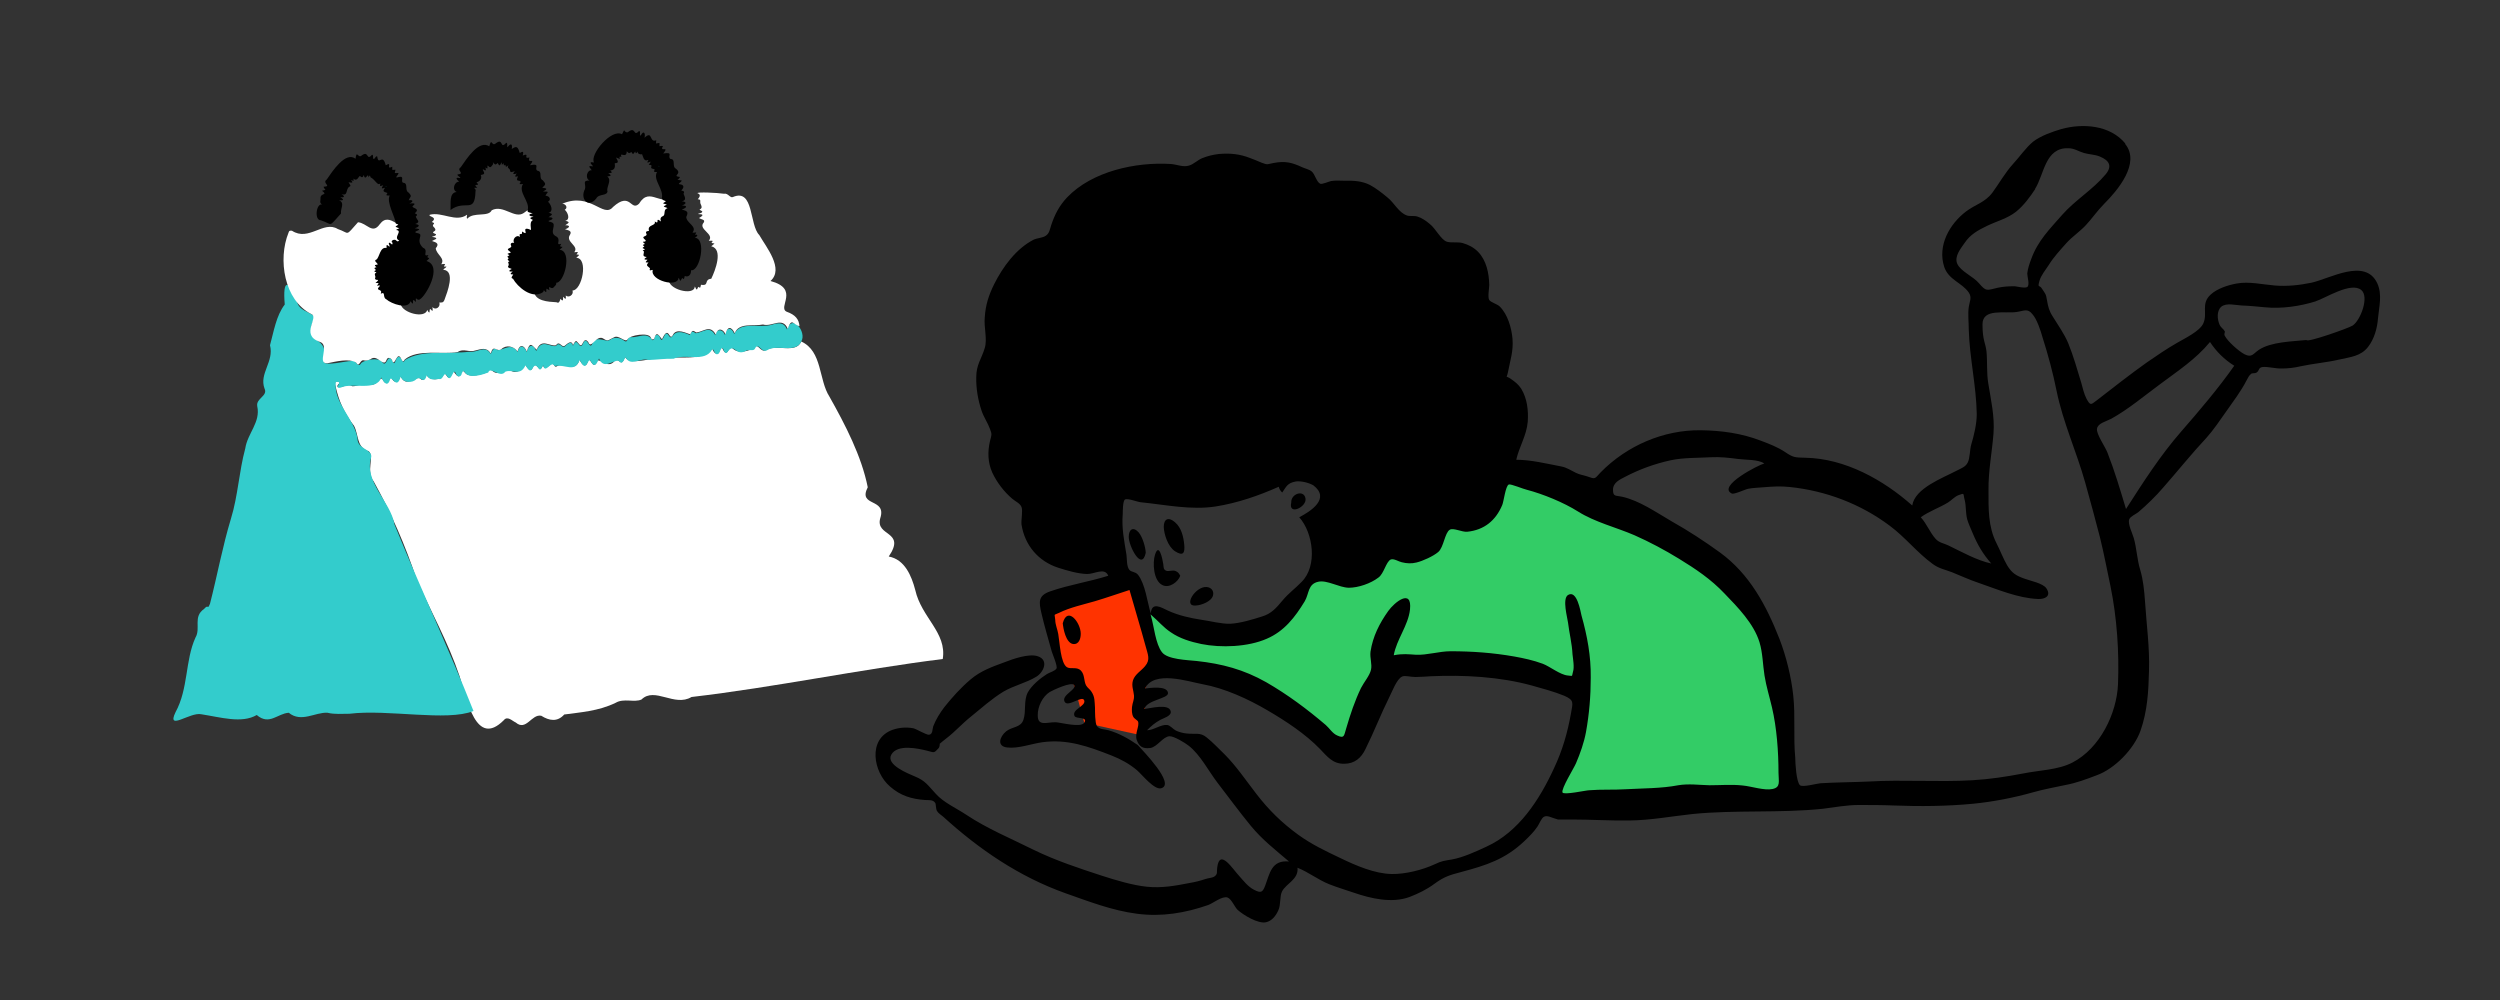
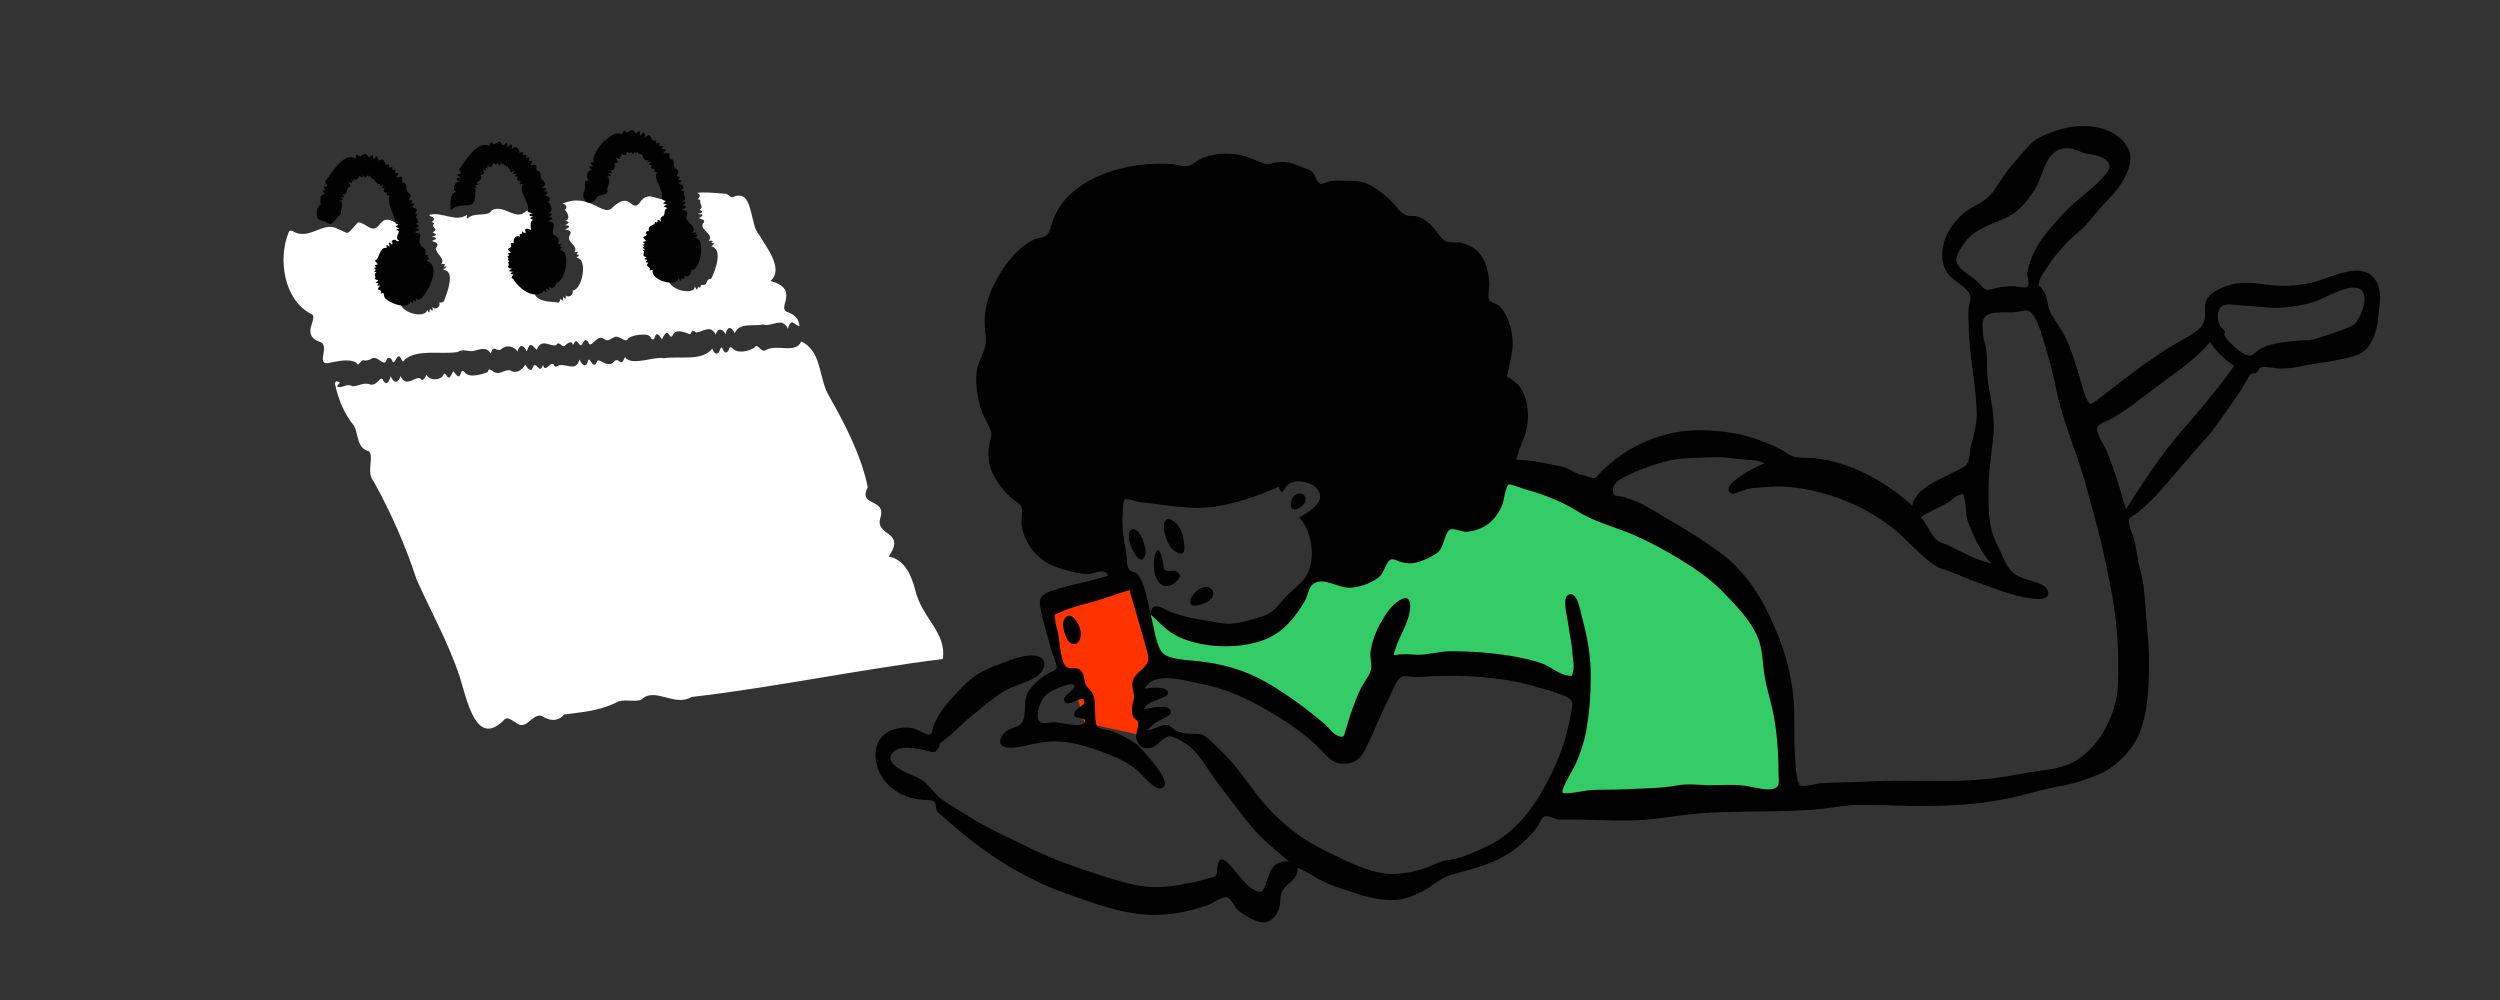
<svg xmlns="http://www.w3.org/2000/svg" id="Layer_1" version="1.1" viewBox="0 0 1000 400">
  <rect x="0" y="0" width="1000" height="400" fill="#333333" stroke="none" />
  <defs>
    <style> .st0 { fill: #3cc; } .st1, .st2, .st3 { fill-rule: evenodd; } .st4 { fill: #fff; } .st2 { fill: #f30; } .st3 { fill: #3c6; } </style>
  </defs>
  <g>
    <path class="st4" d="M320.5,136.6c8.5,3.9,6.9,15.3,11.3,22.1,6.3,11.2,12.8,23.7,15.3,36.2-4.1,8,7.7,4.1,5,12.4-2.1,7.4,10.5,4.9,3.4,15.3,6.4,1.2,9.1,7.7,10.6,13.4,2.5,11.1,12.7,17,11,27.6-33.5,4.2-67.2,11.3-100.5,15.2-6.8,4.1-14.7-4.2-20,1-2.8,1.3-7.1-.6-10.3,1.3-7,3.4-14.2,3.8-20.6,4.7-2.8,3.1-6,2.5-9.2.5-3.9-.8-6,6.3-10.2,2.7-1.4-.6-3.3-2.8-4.8-.9-11.1,11.1-14.7-8.1-17.7-17.7-4.5-13.4-11.5-25.9-17.2-38.7-4.4-13.5-10.2-26.6-17.1-39.1-3.3-3.7.4-10-2-12.1-4.9-1.3-4-6.7-5.9-10.2-3.8-4.7-6.1-10-7.4-15.9-.6-1.6.3-2.5,1.8-1.3-.4.4-1.3,1-1,1.6,1.7.8,3.9-1.6,5.9-.2,2.1.1,4.3-1.5,6.6-.9,3.6,1.6,4.6-4.4,5.9-1.2,1.5,2.2,2.4-.4,2.9-1.9,1.2,3.1,3.1,2.8,3.9-.1,2.2,4.9,5.6.2,7.8.9,1.2,1.6,2-.2,2.6-1.4,1.2,2.5,5.6,2.3,6.7.2.3-.8.6-.9,1.1-.2,1.5,2.8,2.1-.4,3-1.4,3.7,5.6,2.2-2.5,4.6.6,1.8,2.2,7,.6,9.1-.3.2-1.3.8-1.1,1.7-.6,2.7,2.6,5-.8,7.4,0,2.5,1.5,4.6-.3,5.9-2.3.9,1.2,2.3,3.5,3.1.8,1.5-2.6,2.6,3.6,4-.8.8,3.9,3.3-2.3,4.5.3.2.4.6.6.9.4,3.2-2.2,7.6,2.9,9.2-2.8.6,1.5,2.3,3.7,3.2,1.2.7-3.9,2,3.5,3.7-.1.6-2.7,4.3,3.3,7.2-.6,2-1.3,2.4,3,4.1-1.5,2.4,3.9,11.7-.4,15.6.5,6-1,15.4,1.4,19.3-3.9.6,2.1,2.3,3.1,3.1.5.9-2.6,1.1,1.3,2.4,1.1,1.5-.2.9-3.4,2.8-1.5,2.2,2.1,6.5.9,8.5-.4,1.4-2.4,2.6,2.5,4.9.8,4.3-2.3,11.7,1.7,13.9-3.3Z" />
-     <path class="st0" d="M320.5,136.6c-2.2,4.9-9.6,1-13.5,3.4-2.3,1.6-3.5-3.2-4.9-.8-.6,1.7-2.6.2-3.8,1.2-4.5,2.3-4.4-4-7.6.8-1.3.1-1-1.6-1.8-2-1,.3-.8,2.5-2.1,2.5-1.1.1-1.3-2.7-2-1.8-3,5.2-10.5,1.4-15.4,3.6-3.5-.1-6.7.4-10,.5-3.3-1.1-7.1,2.9-9.2-1.1-.8,1.2-1.2,3.3-2.8,1.4-2.2-.3-5.9,3.7-7.8-.9-.6,1.5-1.6,3.9-3,1.7-1.5-3.8-1.7,5.3-4.7-1.1-2.1,5.3-5.4,1.6-10.1,2.4-1.2-2.6-3.8,3.6-4.5-.3-.8,1.2-1.1,2.7-2.2.8-2.3-2.8-1.9,4.7-4.9-.8-2.1,4.6-5.2,1.4-8.1,2.6-2,2.8-6-2.4-6.8.3-2.1.8-7.2,2.5-9.1.3-.8-1.2-1-1.1-1.5.1-.2,1.5-1.9,1.6-2.3.1-1.3-3.2-1.7,4.6-3.8.6-1.2-1.6-1.2,2-3,1.5-1.8.1-3.7.8-4.9-1.5-1.3,4.2-2.4,0-4.1,1.5-1.6,1.8-5.5,1.6-6.3-1-1.8,6.2-3.8-1.8-4.5,1.8-1.1,2.5-2.5.1-3.3-1.4-1.9,5.7-11.7,1.9-16.1,4-3.5.8,1.4-2.8-2.1-2.2-.9,8.4,7.5,14.7,8.7,22.6-.1,4.3,5.9,4.2,5.5,7.4-3.1,10,7.7,17.6,9.3,27,10.2,25.1,21.6,49.4,31.6,74.6-10.7,4.3-34.2-.8-49.6,1.1-3,0-6,.3-8.8-.4-4.9-.3-10.5,4.1-15.5,0-4.5.3-7.8,5.2-12.8.9-6,3.5-14.4.9-22.2-.3-4.4-1-14,6.9-10.3-.8,5.2-9.5,3.8-20.7,8-29.9,2.2-3.7-1.1-8.3,3.4-11.4,2-2.3,1.2.7,2.4-2.1,2.9-11.3,5-22.9,8.4-34.1,2.8-9.1,3.2-18.8,5.7-28,.9-6.1,6.2-10.5,4.8-16.9-.6-3.2,4.4-4.1,2.9-7.1-2.2-6,3.9-10.8,2.2-17.3,1.5-5.5,2.5-11.9,5.9-16.3-.9-10.5,1.5-10.1,5-.8,1.1,4.3,8.8,4.1,6.4,7.3-4,10.2,6.7,5.1,4.3,16.5.6,1.7,8.7-.4,11-.4,1.9-.8,2.5,3.3,3.9.8,1.2-1.2,6.8-2.4,8.3-.5,1.9,2.9,2.1-3.8,4.1-.5,1.2,3,1.1-1.3,2.5-1.4,1.4-.3,1.5,3.4,2.6,1.2,6.7-4.3,17.9-2.3,25.7-3.3,3,.6,6.3-3,8.6.9.7-1.5,1.2-3,2.8-1.5,2.6-.3,5.8-3.1,7.9.7.8-3.1,2.6-2.7,3.7,0,.7-3.1,2.6-3.3,3.8-.4,2.3-5.1,5.2-1.5,7.9-2,1.4-2,2.2,1,3.5.2,1-.9,2.6-2.6,3.3-.3,1.9-4.4,2.5,2.8,4.1-1.1,1.5-3.2,2.5,3.1,3.6.3,1.8-4,5.6.2,7.6-1.9,1.7-.9,3.8-.4,5.2.7,1.6,1.2,1-1.9,2.7-1.4,3.3.1,6.3-2.3,8.6,1.2,1.2-.2.4-2.1,1.8-2.1,1.3-.1,1,1.7,1.9,2,1-.8,1.4-4.3,3-1.5,1.8,2.1.6-4.1,8.2-.5.8-1.6,1-1.7,2.4-.7,2.8-.3,5.6-3.3,7.8.8.5-2.7,2.9-2.6,3.9-.1.5-3.1,2.6-3.3,3.7-.4,2.4-5.3,10.3-2.2,15-3.7,2.4-.7,4.8-1.3,6.1,1.9,2.1-6.6,8,1.1,5.7,4.8Z" />
    <path class="st4" d="M319.8,130.5c-2.6-.7-3.1-3.6-4.7,1-2.1-5-6.3-.6-9.9-1.7-3.8.8-9.7-.9-11.3,3.5-1.4-2.9-3-2.8-3.7.4-1.1-2.4-3.2-2.6-3.9.1-2.3-4.1-4.9-1.1-7.8-.8-1.4-1-1.6-.9-2.4.7-1.2-.2-5.6-2.8-7,.4-1.5,2.6-1.5-4.5-4.3,1.6-.8-.8-2-3.5-2.9-.9-.1,1.1-1.2,1.4-1.6.2-.9-2.2-8.3-.9-9.2.6-.9,1.9-3.6-2-5.6-.6-1.6.6-2.2,1.8-3.9.6-3-2.3-5.2,4.6-6.3,1.2-.8-1-1.4-1-2,.1-.8,1.6-1,1.6-2.1.2-.8-1-.9-1-2,.9-.6-2.2-2.3-.5-3.3.3-1.3.9-2.1-2.3-3.5-.2-2.4.6-5.9-3-7.7,1.8-1.8-1.5-2.6-3.8-4,.7-1.1-2.7-2.9-3.1-3.7,0-1.4-2.2-4.6-2.8-6.5-.9-1.9,1.3-3.1-2.3-4.2,1.7-1.7-2.8-4-1.7-6.2-1.2-2.4.9-4.7-1-7,.6-6.4,1.1-16.1-1.3-21.2,3-.4.8-.8,1.1-1.3,0-1.7-4-2.6,2.7-3.6.8-.2-1.3-1.9-2.2-2.4-.6-1.1,3.3-3.7-2.6-6.4-.3-.9.4-1.9.7-2.9.4-1.5,0-1.5,3.1-2.9.9-2.9-1.7-8-.4-11.4.3-4.6.3,1.3-7.3-3.2-8.6-7.9-2.8,0-9.8-3.3-11.1-10.9-5.5-13.4-21.9-9.1-32.5.2-.9.7-.9,1.4-.8,6.7,4.4,12.6-4.2,18.3-.7,5,1.7,2.8,3.2,8.1-2.7,3.6.3,5.7,5,8.7.8,4.2-5.7,8.4,4.2,11.9-.9,1.2,1.8.3,3.8,1.2,4.3,1.9.8.7.3-.1,1.3,2.1,1,1.9,0,.2,1.3,3,.3-1.4,3.1,1.3,4.2-.4.4-.7.6-1.2,0s-1.1,0-1.6,0c-.9,0,1.1,2.1-.4,1.3-1.1-1.3-.9.3-.7,1.1-1-.8-1.3-1.3-1.2.5-2.6-.6-2.8,3.6-4,4.6-1.4.6.3,1.3.5,2-3.1.6.9.7-1.4,1.5.7.6.8.7.6.7-1.5.7.5.6.2,1-1.4.4,0,1.5-.5,2.2-.3.5.9.6,1.4.9-2.9,2,1.5,0-.5,2.1,3.2-.6-1.1,1.1,1,1.7.9.3.7.7.5,1.5.8-.3,1.5-.6,1.2.7.6,3.4,9.6,5.9,10.6,2.3.3.3.3.9.9,1,0-3.7,1.6,1.8,1.2-2.2,1.1,1.5,3.4,0,2.7-1.8,1,0,1.6.2,2.1-1.1,1.1-3,4.5-11.6-.5-12,.3-.6,1-.6,1.3-1.3-2.8.4,1.5-1.5-2.1-.9,1.7-2.4-2-3.9-2.2-6.4,1.5-1.8.4-2.3-1.5-2.9.7-.5,2.9-1,.9-1.5-2.4-.3.9-.2.7-1.2-3.3-1.4,1.6-.6-1.1-3.1-.7-1,1.5-1.1-.6-1.8,2.7-2.1-1.7-2.1-.8-2.9,4.9-1.3,10.5,3.2,14.9,0,.2.5-.4.9.1,1.6,2.5-2.9,8.4-.5,9.8-3.4,4.6-2.4,9.1,3.6,12.8,1.1,10.8-8.5,6.1,3.4,10.5,3.6-2.2.5-1.4,1.1.3,1.4-1.6.3-1.9.6-.2,1.3-2.1,1.1.2,5-1.5,3.7-.5-.5-1-.2-1.5,0-.9.5.5.9,0,1.4-.2.3-.4,0-.6,0-1.6-1.7-.1,1.5-1.8.3.4,3.1-.4.2-1.4,1.2-.4.8-1.6,1.4-.9,2.5-.8,0-1.7,0-1.1,1.3.2.5,0,.6-.5.7-2.8,1,2.5,1.6-1,2.5,2.2,1.1-1.5.4.6,1.7-1.5.8.2.7.2,1.3-1.4.2.2.8-.6,2,.9,1.6,2.1.2.3,2,3.1-.5-.9,1.2,1.7,1.1-.4.7-1.2,1.4-.1,1.7,1.5.6-.2,1.7,1.7,1.2,0,4.4,5.7,4.6,9,4.8,1.1.6,1.3-.5,1.6-1.4,1,1.3,1.1.5,1-.8,1,1,1.3,1.3,1.1-.5,1.2,1.1,3.3-.3,2.7-2,3.8,0,6.5-12.9,1.5-13.1,1-.9,1.8-1.3.1-1.3,1.1-1.5.3-.9-.9-.9,2.1-2.6-3.7-4.1-1.7-7,1-1.7-1-1.8-2-2.2,1.7-.5,2.5-1.6.1-1.6.6-.6,2.7-1.2,0-1.8,2.1-.4,1.1-3.3-.2-4.4,1.4-.8.4-2.4-1-2.4,11.3-4.9,16.4,6,20.3,1.3,7.1-6.4,7,1.9,10.4-1.3,4.5-7.4,8.8,2.2,14.5-3.7,1.3,2.2.2,5.6,3,6.2-2.4.5-1,.9.4,1.3-2,.3-1.5.6,0,1.4-1.7.4-.6,2.3-1.7,3.1-1.1.4-1.3,1.1-.9,2.2-1.8-1.2-1.5-1-1.4.8-.4,0-.5-.8-1.1-.7.7,1.8-3.2,1.1-2.3,3.7-.8.2-1.6,0-1,1.3.5,1.1-2.2.7-.9,2,1,.7.6,1-.5,1.1-.2.5,1.6.8,0,1.2-.4.3,1,.5.4.8-1.4.8.5.6.2,1.1.4.4-1.6,0-.2.8-.1,1.3-.7,2.1,1.1,2.2-1.2.8-1.2,1.2.3,1.1-1,.9-1.1,1.2.4,1.1-1.2,1.2-.3,1.3.6,2.3-.5,1.4.6.5,1.1.7-1,4.2,10.2,7.1,10.3,3.1.4.3.3,1.1.9,1.2,1-2.7,1,1.1,1.6-1.9,3.5.6,1-2.1,4.1-2.4,1.6-3.3,4.9-11.8,0-13,.5-.4.9-.7,1.3-1.1-3.1-.3,1.5-1.3-2.3-1.1,2.5-2.7-4.5-4.6-2-7.3.3-.5.2-.9-.3-1.1-2.8-1-1-.5-.2-1.8-.1-.6-1.2-.3-1.8-.5.5-.4,1.7-.2,1.7-1.1-2.7-1.4.8,0-.6-2.8-.6-1.1.5-1.9-1.2-2,1.1-1.2,1.1-2-.1-2.4-.4-.6,8.1-.2,10.6.2,1.6-.4,2.5,1.9,3.6,1.3,8.4-3.6,6.5,11.2,10.5,15.2,2.8,4.9,10,13.5,4.5,18.4,11.9,3.2,2.6,10.6,6.5,12.3,3.4,1.2,4.9,3,5.1,5.8Z" />
    <path d="M243,76.2c.2,2.4-3.5,1.1-4.5,3.2-3.3,4.1-6.6,0-4.5-3.8.5-2-1.3-3.4,1.8-3.4-1.9-.9-1-4.3.9-4.1-.5-.9-2-1.9.1-1.6,1.6.5-2.6-2.2.8-1.5-1.8-3.2,7-13.7,11.2-11.3,1.4-3.1.5-.5,2.3-.8,3.4-2.7,2.1,2.1,4.5-.5.9,0-.1,2,.7,1.8,1.1-2.2,2-1,1.5.9,3.4-3.2,1.8,2.2,4.7,1-.2,2-.2,1.1,1.3,1.1.1,2-.5,1,1.4,1.2-1.6,2.8,2.8-.4.1,3,4.4-.7,1.4,1.1,2.9,2.2,2.3,0,.4,3,2.2,3.9,2.8,2.2-2,2.8,1.6,3.3-.8,1.6-2.1.8.7,1.4-.2.9-2.3,1.4-.3,1.6,1.2.3,1.3,1.2.1,2.4.6.2,1.6.2.9,1.3.5,1.2,1.4,2.7-.7,3,2.3.2,1.7,1.2,0,1.7,2.6,0,2,.9.1,1.6,2.3.7,2.6,1,1.7,3,.1,2.5,4.5,3.7,2.5,6.2,1.1.3,2.1-.7,1,.9.7-.2,1.7.2-.1,1.2,4.8.2,2.1,13.6-1.5,13,.1,1.8-1,2.9-2.5,2.3-.6,3-.6-.8-1.6,1.9-.6-.2-.5-.9-.9-1.2-.1,4.1-11.5,1.1-10.3-3.1-.5-.2-1.6.8-1.1-.7-1-1-1.8-1-.6-2.3-1.5,0-1.3,0-.4-1.1-1.6,0-1.5-.3-.3-1.1-1.9-.2-1.2-.9-1.1-2.2-1.4-.8.7-.4.2-.8.2-.5-1.6-.3-.2-1.1.5-.2-.7-.5-.4-.8,1.6-.4-.2-.8,0-1.2,1,0,1.6-.3.5-1.1-1.3-1.3,1.3-.9.9-2-.8-1.4,1-1.1,1-1.3-.8-2.6,2.9-1.8,2.3-3.7,2.3,1.5-.2-2.1,2.5,0-.4-1.1-.2-1.8.9-2.2,1-.7-.1-2.7,1.7-3.1-.5-.5-1.2-.3-1.5-.8,1.9-1.1,1.3-.4-.3-1.2,2.3-1.4.4-.4-.5-1.9,1-3.7-3.7-7.4-1.9-10.6-1.3,0-1.4,0-.9-1-.5-.4-1.7-.2-1.4-1,.4-1.1-.5-.7-1-.9.5-.7,1.3-1.7.1-1-1.7.6.5-1.3-.5-.9-1.6.8-1.9-1.5-2.3-2.4.1.3-2,.2-1.7-1-.5.6-.8,1.2-1,0-.5.4-.8,1.8-1.5.2-1.2.6-.8.7-1.9-.3,0,3.2-3.1,0-2.1,2.2-2.2-.3,1.1,1.7-2.2.3,1.2,2,.8,2.2-.5,2.3.2,1.5.1,2.7-1.8,2.9,1.2,1,.4,1-.8,1.1,1.5.9,1.1,1.1-.4,1.3,1.9,1.4-.2,3.8,0,5.8ZM260.4,64.5h0c0,0-.1,0,0,0Z" />
    <path d="M165.1,82.4c-.8.9,3.4.8.8,2.9.4.3,1.6.4.4,1.3.4,1.5,2.2,2.1-.2,3,2.1.3,1.7,1.1-.2,1.7,4.9.6-2.4,1.3,1.3,2,2.6.6-1.3,2.6,2,5.8,2.5.9-.6,3.8,2.2,2.9-1.5,2,1.8.2-.8,2.4,6.7,2-.3,14-2.6,15.3-1.3,1-1.9-2-1.6,1.1-2.5-2.6,0,2.6-2.2-.3-.9,3.4-7.6,1.1-9.7-.8-1.6-.7-.1-3.3-2.2-2.2.2-.7.4-1.1-.5-1.5-2.1-.6,2.1-2.3-1-1.7.7-1.3,1.2-1.1-.6-1.1,2.4-2.2-.1-.5-.2-1.9.6-.8-.8-1.8.5-2.2.3-.4-1.7-.3-.2-1,.3-.3-1.5-.9.3-1.2-1.1-.9-.7-.9.5-1.1-.1-.7-1.9-1.5-.5-2,1.2-.9,1.4-5.2,4-4.6,0-1.6,0-1.4,1.2-.5.2-.6-.5-1-.2-1.6.6-.2,1.5,1.6,1.4,0-1.1-.7.8-1.7,1.5-.9.5.6.8.3,1.2,0-2.7-1.1,1.7-4-1.3-4.2,1.8-1.2,1.8-.3-.2-1.3.9-1,1.9-.6.1-1.3-.1-2.4-3.9-8.6-2.4-11.2-1.1,0-1.8.2-.9-1-1.9-.6-1.9-.7-1-2.1-1.6.5-1.5.3-.7-1-1.3.3-1.4.8-1.2-.7-1.2,1-1.8-1.4-3.9-2.5-.3-1.5-.6,0-.8,0-.2-2.4-1.2,2-1.9-.9-.3.9-.7,1.2-1.4.5-.6-.6-1,2.5-2.8.9.6,1.5-.4.7-.9.6,1.1,1.3.4,1.1-1,.9.3.6,1.2,1.5.5,1.7-1.8.8-.5,4.1-3.3,3,1.7,1.1.9,1.6-.5,1.2,1,.8,2.1,1.5-.5,1.3,2.5,1.1.5,3.3.8,5.3-5.3,5.8-3,4.4-8.1,2.7-2.7,0-1.8-7,.6-6.3-1.3-.6-.6-1.6-.7-2.4-.2-2.4,3.2-1.1.6-3.1,2.2-.6,1.2,0,.6-1.6,3.6-.2-.8-1.4,1.3-2.9,2.2-3.2,7.5-11.4,11.5-8.3.5-3.6.9-.4,2.2-1.1,3.3-2.7,2,2.3,4.4-.5.7,0,.2,1.1.6,1.7.7,0,.8-1.4,1.5-1,.5,4,2.1-1.6,3.4,3.5,3-1.7-.3,2,2.6.6.1,1.7-.4,1.2,1.3,1.2-.4,1.9-.6,1.2,1.2,1.3,0,.9-2.1,2.3.1,1.6,2.6-.6.5,1.9,1.8,2.3,2.2.2.4,3,2.1,3.9,1.7,1.7.6,1.6.1,3.1,1.9-.3,1.9.7.2,1.3,1.4-.1,3.1-.3,1.4,1ZM138.7,74.6q0,0,0,0c0,0,0,0,0,0ZM149.6,63.7c0,0-.1,0-.1,0s0,0,.1,0Z" />
    <path d="M222.3,112.8c.7,1.1-.5,1.6-.9,2.2-.9,1-2.3-1.5-1.6,1.1-1.4-.6-1.2-1.3-1.3.7-.8,0-.9-1.5-1.2,0-4.5,3.2-10.4-2.2-12.1-5.3-1.1-.3-.3-1,.1-1.7-1.5,0-1.2-.4-.2-1.2-1.6.2-1.9-.3-.4-1-.5-.4-1.4-.2-1.5-1,.9-1.2-.7-1.8.6-2-1.9-1.6.7-.6-.9-1.9.7-.7,1.4-.4.1-1.1.4-.6,2.1-.2.8-1.1-1.9-1.3.9-1,.7-2.1-.7-1.2.5-1.5,1.2-1.2-1-1.4.9-3.6,2.3-2.4-.7-2.4,1.1,0,.8-2.2,3.4,2.2-.7-2.1,2.9-.9,1.7,1.4-.6-2.7,1.5-3.7-1.6-.7-1.3-1,.2-1.3-1.8-.3-2.5-.9-.3-1.4-.8-.2-2.6-.3-2-1.4.9-3.3-4-7.1-1.9-10.3-3,.4.2-.8-1.5-1.3-1.9,0-.1-1.8-.7-1.8-1.4.6-.9-.4-.3-1.1-2.7.8-.6-.9-.8-.9-.7,0-1.8,1-1.9-.4-.1-.8-1.4-.8-.6-2-1.1,1-1.2.5-1.2-.2-.8.6-.7,0-.7-.4s-.1-.2-.2,0c-1.1,1-.3-.6-.7-.5-.4.4-.6,2.2-1.5.2-1,.8-.9.9-2-.4.5.9-.2,1.2-.5,1.7-1,1.4-1.8-1.9-1.6.9-.3,0-1.6-.8-.7,0,.3,1.8-1.1-.2-1.2.5.9,1.6.8,1.8-.8,2.1.6,1.2-.2,2.6-1.7,2.9,2,2.1-2,0,.3,2.2-2.6,0-.2,0-.7,1.5-.3,9.2-4.1,3-10,7.4.2-2.4-.7-7,2.5-7.2-2.1-.8-.9-4.3,1-4.1-.9-.8-1.9-1.9,0-1.5,1.4,0-1-.8-.7-1.4,3.3-.4-.7-1.6,1.3-2.9,2.3-3.3,7.2-11.1,11.4-8.4,1-3.6.9,0,2.4-1,3.5-2.8,1.7,2.6,4.4-.4.7.2.2,1.2.5,1.8,1.2-1.7,2.1-1.5,1.7.7,1.9-1.3,2.4-1.1,3.2,1.6,1.4-.9,1.6-.5,1.2,1,3.2-1.2-.2,1.5,2.7.8-1.1,3,2.8-.4.2,3.1,4.5-.9,1.4,1.3,3,2.2,2.2.3.3,3,2.1,3.8,1.3,1.5,1.3,1.6-.2,3,1.9.2,2.3.5.3,1.5,3.1,0,1.6.2,1,1.7,1.5,0,2.5,1.5,1,2.4,1.3,1.1,2.3,4,.2,4.4,2.7.6.7,1.1,0,1.8.6,0,1.6,0,1.6.5-.2,1-3.1.7-.4,1.5,2.4.8-1.1,4,1.6,5.5,2.8,1.3-.5,4,2.3,3.1-1.6,2.4,2.3,0-.7,2.4,5.3.4,1.9,13.7-1.5,13.2ZM209.1,94q0,0,0,0h0ZM194.6,66.1h0c0,0,0,0,0,0Z" />
-     <path class="st4" d="M176.1,121.4c-.1,0-.1-.2,0,0,.1,0,0,0,0,0Z" />
    <path class="st4" d="M216.1,98h0c0,0,0,0,0,0Z" />
    <path class="st4" d="M212.7,101h.1-.1Z" />
    <path class="st4" d="M229.3,116.8q-.1-.2.1,0s0,0-.1,0Z" />
-     <path class="st0" d="M154.5,74.6l-.2.2c.1-.2.1-.4.2-.2Z" />
    <path class="st0" d="M263.7,66.5c-.1,0-.2,0-.2,0,0,0,0-.3.2,0Z" />
  </g>
  <polyline class="st3" points="460.2 245.5 461.8 265.9 492.8 273.2 516.4 283.9 535.2 300.2 544.1 292.9 555.5 267.5 568.6 265.1 615.9 270 632.1 274.9 626.5 302.7 620.7 323.1 715.3 317.4 712 270 692.4 226.6 615 189 557.2 196.4 516.4 241.4 498.5 251.1 466.7 249.5" />
  <polygon class="st2" points="420.6 242.2 451.5 231.4 461.8 265.9 458.1 275.4 457.8 286.2 458.3 294.5 433.7 289.1 429.6 273.9 425.1 270.3 420.6 242.2" />
  <path class="st1" d="M850,57.5c6.4,7.7-3,18.7-8.4,24.1-2.6,2.6-4.7,5.7-7.2,8.4s-5.6,4.7-7.9,7.3c-2.4,2.7-5.1,5.6-7,8.7-1.2,1.9-3.1,4.1-3.7,6.3-.9,3.2,0,1.4,1,3.2,1.2,1.9,1.6,1.9,2,4.6.4,2.5.9,4.4,2.3,6.5,2.2,3.6,4.6,6.9,6.2,10.7,2.1,5.2,3.6,10.5,5.2,15.8.6,2.1,1.1,4.5,2.1,6.4,1.5,2.7,1.7,2.5,3.9.8,6.6-5.1,13.3-10.4,20.2-15.3,3.9-2.7,8-5.5,12.2-7.9,2.9-1.7,9-4.6,10.4-7.7,1.9-4.1-1.1-7.9,3-11.6,2.6-2.4,7-3.8,10.4-4.4,4.9-.9,10.3.4,15.2.8,4.9.4,9.7-.1,14.6-1.1,7.4-1.6,21.6-10.1,26.4.2,2.1,4.5.7,9.5.3,14-.3,4-1.5,8.3-4,11.5-2.9,3.7-7,4-11.4,5-5.1,1.2-10.4,1.6-15.5,2.7-2.5.6-5,.9-7.6.9-2.3.1-5.6-.8-7.6-.6-1.9.2-1.2,1.5-2.6,2.3-.6.3-1.7.1-2,.4-.9.7-1.2,1.4-1.9,2.7-2.2,4.3-5.4,8.5-8.2,12.5-2.4,3.4-5.1,7.4-7.8,10.4-5.9,6.3-11.5,13.3-17.3,19.9-2.9,3.4-6.5,6.9-9.9,9.8-1.1.9-3.2,1.7-3.7,2.9-.7,1.8,1.3,5.7,1.8,7.5,1.2,4.2,1.3,8.6,2.6,12.8,1.2,4,1.6,8.4,1.9,12.5.6,9.4,1.9,18.4,1.6,27.8-.2,8.1-.6,16-3.4,24-2.6,7.3-10.3,15.2-17.5,17.8-4.2,1.6-8.2,3.1-12.5,3.9-4.2.9-8.7,1.7-12.9,2.9-7.8,2.2-16,3.8-24.1,4.6-10.4,1-21.2,1.1-31.6.7-4.7-.2-9.5-.2-14.2-.2s-9.4.9-14.2,1.5c-17,1.8-35.1.4-52.1,2.1-8.4.9-16.8,2.5-25.4,2.6-7.7.1-15.4-.4-23-.4s-4.4.2-6.8-.4c-1.2-.3-3-1.4-4.3-.7-1.1.6-1.9,2.9-2.6,3.9-1.5,2.2-3.3,4-5.2,5.8-7.7,7.3-15.2,9.7-25.3,12.4-4.6,1.2-6.9,1.9-10.7,4.7-3.1,2.3-6.4,3.9-10,5.3-7.1,2.6-15.5.6-22.2-1.7-3.2-1.1-6.6-2.1-9.9-3.4-4.5-1.8-8.2-4.8-12.7-6.6.5,4.7-4.6,6.3-6.2,9.5-1,2.1-.4,5.3-1.5,7.6-1,2.2-2.6,4.2-4.9,4.7-3.2.7-9.1-2.9-11.4-5-1.2-1.2-2.4-4.3-4-4.9-2.1-.7-5.8,2.3-7.7,3-9.2,3.2-18.6,4.8-28.5,3.5-10-1.3-19.2-4.9-28.6-8.2-18.5-6.6-34.5-17.5-48.9-30.6-.8-.7-2-1.4-2.5-2.3-.5-.8-.4-2.8-.7-3.2-.9-1.4-2.4-1.1-4.1-1.2-5.4-.4-9.8-1.7-14-5.4-6.7-5.7-9.1-19.1,1.1-22.7,2.6-.9,5.5-1.1,8.2-.6,1.1.2,5.2,2.7,6.3,2.6,1.6-.2,1.3-2.3,1.7-3.4,1.1-2.8,2.6-5.2,4.4-7.6,3.1-3.9,6.7-7.9,10.5-11.1,4.1-3.5,8.7-5.1,13.6-6.9,3.3-1.3,9.8-3.6,13.3-2.4,4.6,1.5,2.3,6.5-.6,8.2-4.1,2.5-9,3.5-13.2,6-4.6,2.8-8.8,6.6-13,10-3.4,2.7-6.3,6-9.7,8.6-.9.7-2.4,1.9-2.7,2.2,0,.1,0,1.2-.4,1.7-2,2.1-1.6,1.9-4.6,1.1-3.6-.9-12-2.8-14.4,1.6-2.2,4,6.7,7.5,9.5,8.7,4.2,1.7,5.2,3.6,8.3,6.9,3.1,3.5,8.3,5.8,12.2,8.4,8.4,5.6,17.9,9.5,26.9,14,8.8,4.3,18.2,7.4,27.4,10.4,5.6,1.8,12.2,3.8,18,4.4,5.9.6,11.4-.4,17-1.5,2.3-.4,4-.8,6.4-1.6,1.1-.4,2.8-.4,3.7-1.1,1.3-1,.7-1.8,1-3.6,1-7.7,6.3.9,8.7,3.4,1.8,2,3.6,4.4,6,5.6,3,1.6,3.5.8,4.5-1.7,1.8-4.8,2.5-10.3,9.5-9.6-5.5-4.7-10.7-8.7-15.3-14.3-4.6-5.6-8.9-11.5-13.3-17.2-3.6-4.7-6.8-11.1-11.5-14.8-1.5-1.2-6-3.9-7.7-3.8-2.6.1-4.9,4.3-7.7,4.7-3.1.4-4.5-.7-5.4-3.2-.9-2.6,1.2-5.6.5-7.4-.2-.5-1.5-1.1-1.9-1.9-.6-1.1-.6-2.6-.5-3.9.2-1.9.9-2.7.8-4.6-.2-2.2-1.1-3.8-.4-6.1.8-2.4,3.2-3.7,4.8-5.6,2.3-2.7,1.1-4.7.2-8.2-2-7.4-4.3-14.8-6.4-22.3-4.7,1.5-9.2,3.1-13.9,4.5-4.5,1.3-10,2.5-14.2,4.6-2.5,1.2-1.8.1-1.6,2.9,0,1.8.9,3.8,1.2,5.6.6,3.3.9,11.7,3.5,13.3,1.6.9,4.1-.4,5.7,1.5,1.4,1.6,1,3.9,1.9,5.7.6,1.1,1.6,1.6,2.2,2.6,1.4,2.1,1.2,3.9,1.4,6.4,0,1.5,0,6,.7,7.2,1,1.6,3,1.3,4.7,1.8,4.2,1.2,8.1,3.4,11.7,5.9,1.9,2.2,15.2,15.6,9.4,17.3-2.8.8-7.7-5.5-9.7-7.2-3.1-2.6-6.4-4.4-10.2-5.9-9.2-3.6-17.7-6.7-27.7-5.3-4.3.6-9.6,2.6-13.9,2.1-4.4-.4-3.2-4.3-.5-6.5,2.4-1.9,5.9-1.4,6.9-4.7,1.1-3.3,0-7.5,1.7-10.8,1.5-2.8,5-5.7,7.7-7.4,1.2-.7,3.2-1.2,3.8-2.2.5-.9-1.6-5.8-1.9-6.8-1.4-5.1-2.9-10-4.1-15.2-1.1-4.7-1.4-7.2,3.6-8.9,7.5-2.6,15.5-3.8,23.1-6.2-1.4-3.5-5.6-.6-8.5-.7-3.7-.1-8-1.4-11.5-2.5-8-2.6-13.4-9-14.7-17.3-.2-1.8.6-5.5,0-7-.6-1.5-2.4-2.2-3.7-3.3-3.3-2.8-6.2-6.6-8-10.5-1.8-4-1.9-8.4-.9-12.6.6-2.3.9-2.6,0-4.8-.9-2.5-2.5-4.7-3.4-7.4-1.4-4.2-2.2-8.8-2.1-13.3,0-5.1,2.1-7.3,3.4-11.7,1.1-3.5-.4-8.4,0-12.2.3-5,1.6-9,3.8-13.4,3.4-6.8,8.7-14.1,15.7-17.7,1.4-.7,3.6-.7,4.9-1.6,1.5-1,1.6-2.5,2.2-4.3,1.4-4.2,3.2-7.7,6.3-11,10-10.5,27.5-14.3,41.6-13.4,2.5.2,4.9,1.4,7.3.6,1.7-.5,3.4-2.2,5.1-2.9,2.2-.9,4.3-1.4,6.7-1.7,4.6-.4,8.4,0,12.5,1.6,1.6.6,3.1,1.2,4.7,1.9,2.5,1,2.4.5,4.7.1,4.7-.9,7.4-.2,11.5,1.7,1.1.5,2.9.9,3.8,1.7,1.3,1.1,1.9,4.2,3.4,4.9.8.3,3.4-.9,4.4-1.1,1.9-.3,3.7-.1,5.6-.1,3.3-.1,6.8.1,9.9,1.7,2.3,1.2,5.1,3.4,7,5,2.7,2.1,4.4,6,7.8,7.2,1.3.4,2.7,0,4.1.4,1.7.5,3.5,1.7,4.9,2.9,2.5,1.9,4.6,6.5,7,7.2,1.7.5,4.3,0,6.2.5,2.4.7,4.4,1.7,6.2,3.5,3.4,3.5,4.4,8.6,4.5,13.3,0,1.2-.7,4.9,0,6,.7,1,3.2,1.6,4.2,2.6,3.2,3.2,4.7,8.5,5.1,12.9.4,5-.9,8.5-1.8,13.3-.6,3-1.2,1.1,1.2,2.8,1.7,1.2,2.9,2.1,4.1,3.9,2.4,4,2.9,8.7,2.6,13.2-.5,5.6-3.4,9.9-4.6,15.2,5.9,0,12.3,1.6,18.1,2.7,2.1.4,3.8,1.6,5.7,2.5,1.6.8,2.9.9,4.4,1.4,3.7,1.3,3,1.1,5.6-1.6,10.4-10.6,25.1-17,40-16.8,8.3.1,16.3,1.2,24.1,4.2,3.2,1.2,6.8,2.6,9.6,4.5,3.3,2.2,3.8,2.2,8.2,2.3,15.8.3,31.1,8.8,42.7,19.1,1-6.9,12.2-11,17.7-13.9,1.9-1,3.6-1.5,4.5-3.3.9-1.7.8-5.2,1.4-7.2,1.1-3.7,2.2-8.2,2.2-12.2-.2-11.4-2.9-22.6-3.2-33.9,0-2.9-.4-6,0-8.9.3-2.2,1.4-3.7,0-5.8-2.8-4-8-5-9.8-10.2-2.8-8.5,2.1-17.2,8.7-22.2,3.8-2.9,7.5-3.5,10.6-7.6,2.7-3.7,5.1-8,8.2-11.4,2.6-2.8,5.1-6.5,8-8.9,3.1-2.4,7.7-4,11.4-5.1,8.4-2.3,19.4-1.7,25.6,5.9ZM572.4,270.5c-2.1.1-4.1.3-6.2.3s-4.2-.7-5.3-.2c-2.2.9-4.1,6.2-5.2,8.3-3.4,6.8-6.1,13.9-9.5,20.7-1.7,3.6-4.4,5.9-8.5,5.9-4.6.1-6.8-2.9-9.7-5.9-5.8-6-13.7-11.2-20.9-15.4-7.8-4.6-17.2-8.9-26-10.5-5.9-1.1-19.5-5.7-23.1,1.7,1.9-.2,8.9-1.3,9.2,1.8.2,2.3-8.4,2.7-9.5,6.4,2.2-.2,10-2.4,10.6,1,.3,1.8-3,2.7-4.1,3.3-2.2,1.2-3.6,2.4-5.4,4.2,2.7,0,5.5-2.4,8.1-2.1,1.1.1,2.4,1.7,3.4,2.2s2.9,1.1,4.4,1.2c3.4.4,5.4-.6,8,1.6,2.4,1.9,4.9,4.6,7.1,6.7,4.7,4.7,8.6,10.5,12.7,15.8,5,6.5,10.2,11.6,16.8,16.4,5.4,3.9,10.9,6.5,17,9.4,6,2.9,13.6,6.2,20.4,6.3,5.4.1,12.2-1.6,17.2-3.9,2.9-1.4,3.9-1.4,6.8-1.9,4.5-.8,9.7-3.2,13.8-5.1,13-5.9,21.3-18.8,27.1-31.4,3.4-7.2,5.4-14.2,6.8-22,.7-4.2,1.4-5.2-2.7-7-4.2-1.7-8.7-2.9-13-4.1-12.7-3.5-27.2-4.3-40.3-3.7ZM603.5,193.8c-1.3.6-2,6.8-2.6,8.2-2.6,6.2-7.2,10-14,10.7-2.1.2-5.6-1.7-7-.8-2,1.2-2.4,7-4.6,8.9-2,1.7-6.2,3.6-8.7,4.2-2,.5-3.9.4-5.9-.1-1.1-.2-3.2-1.6-4.4-1.1-1.9.9-2.7,5.6-4.9,7.2-3.1,2.4-8.1,4.1-11.9,4.1-3.9-.1-8.7-3.2-12.2-2.4-4.2.9-3.6,4.7-5.4,7.8-3.9,6.4-8.2,12-15.2,15-7.5,3.3-18.3,3.7-26.2,2.1-4.3-.9-8.6-2.2-12.2-4.7-2.9-1.9-5.1-4.6-7.7-6.8l-.4-.4h0c0,.3,0,.5.2.7,1.2,4.1,1.8,11.2,4.4,14.5,2.2,2.9,10.1,3.1,13.9,3.5,10.1,1.1,18.8,3.4,27.8,8.5,8.5,4.9,16.3,10.7,23.8,17.1,1.5,1.3,2.7,3.4,4.6,4.2,3,1.4,2.7-.2,3.6-2.9,1.6-5.5,3.4-10.9,5.9-16.1,1.1-2.2,3.5-5,4-7.3.5-2.2-.5-4.7-.2-7.2.9-6.1,3.6-11.4,7.1-16.3,2.4-3.4,9.6-9.3,8.7-.6-.7,6.4-5.4,12-6.5,18.3,3.6-.7,5.7-.4,8.9-.2,4.4.2,9.3-1.4,13.8-1.4,8.6,0,17,.6,25.5,2.1,3.9.7,7.6,1.5,11.4,2.9,2.9,1.1,6.9,4.4,10,4.7,2.3.2,1.5.5,2.1-1.5.6-1.8,0-5.1-.2-7-.2-4.3-1.3-8.5-1.8-12.7-.2-1.8-2.4-9.5,0-11,3.6-2.2,5,6.6,5.4,8.2,2.3,8.2,3.8,16.2,3.7,24.8,0,7.4-.6,14.5-1.9,21.8-.8,4.3-2.3,8.5-4,12.5-.9,2.1-6,10.2-5.4,11.7.6,1.1,9.4-.9,10.7-.9,4.8-.4,9.7-.1,14.5-.4,7.1-.4,14.3-.3,21.1-1.6,4.1-.7,8.4-.1,12.5,0,4.5,0,8.9-.4,13.3.1,3.4.3,8.6,2.1,11.9,1.4,3.4-.7,2.4-3.1,2.4-6.5,0-8.4-.7-18-2.6-26.1-1-4.3-2.3-8.4-3-12.8s-.7-9-2-13.3c-2.3-7.5-8.7-14-14-19.5-5.4-5.7-11.5-9.8-18.2-13.9-5.7-3.5-11.7-6.7-17.8-9.4-7.4-3.2-15.8-5.2-22.6-9.5-5.7-3.6-14-7-20.5-8.7-1.1-.2-6.4-2.4-7.1-2.1ZM806.6,124.8c-4.7.7-13.6-1.6-13.6,4.9s1.2,7.4,1.6,10.9c.4,4.2,0,8.5.7,12.7,1.1,6.9,2.6,13.2,2.1,20.1-.6,7.6-2.1,15-2,22.7,0,7.4-.2,14.5,3.2,21.2,1.5,2.9,2.7,6.2,4.3,8.9,1.9,3.1,3.6,4.1,7,5.3,2.1.8,7.4,1.8,8.7,3.9,2,3.1-.7,4.3-3.3,4.2-8.1-.3-16.4-3.9-24-6.5-3.6-1.2-7-2.8-10.5-4.2-2.8-1.1-5.1-1.4-7.7-3.3-6.2-4.5-11-10.7-17.2-15.3-11.6-8.7-25.5-14-40-15.5-3.7-.4-6.7-.2-10.4.1-2.1.2-4.1.2-6.2.6-1.2.2-5.7,2.4-6.6,1.9-6-2.9,11-11.6,13-12-2.4-1.7-7.5-1.4-10.4-1.8-3.7-.5-7.3-.9-11-.7-5.2.3-10.8.1-16,1.2-6.4,1.4-12.5,3.6-18.4,6.7-1.9,1-4.7,2.2-4.7,5.1s1.1,2.2,3.7,2.8c7,1.6,13.5,6.2,19.7,9.8,6.6,3.7,13.2,8,19.4,12.5,11.8,8.6,18.5,21.1,23.8,34.6,2.7,7,4.7,15.2,5.5,22.6.9,8.3,0,16.6.8,24.9,0,1.9.4,9.7,1.9,11,1.1.9,6.7-.7,8.2-.8,6.5-.4,13.1-.4,19.5-.7,13.5-.8,27.4.3,41.2-.5,6.9-.4,13.5-1.4,20.3-2.7,6.3-1.3,14.1-1.4,19.8-4.4,11-5.7,17.7-19.6,18.2-31.3.5-12.7-.4-26.5-3-39.2-1.4-6.6-2.6-13-4.2-19.5-1.9-7.4-3.9-14.7-5.9-21.9-3.5-12.5-8.9-24.1-11.5-36.9-1.4-7-3.4-14.4-5.6-21.3-.7-2.6-2.3-7.4-4.1-9.3-1.9-2.4-3.4-1.2-6.3-.8ZM419.9,276.8c-2.9,1.8-4.9,5.9-4.8,9.4,0,4.5,3.7,2.6,7.2,2.7,2.1.1,10,2.3,11.4.2,1.7-2.5-3.3-1.4-3.9-2.7-1.2-2.7,4.6-3.9,3.9-6.2-.7-2.4-6.7,3.1-7.9.4-1.2-2.6,4.8-4.7,3.9-6.5-.9-1.7-8.8,2.1-9.8,2.7ZM432.3,253.5c0,1.9-.7,4.4-3.1,4.1-2.9-.5-3.9-6.2-4.1-8.3,1.9-7.1,7.2-.2,7.2,4.2ZM518.3,192.6c-3.4.6-3.8,2.1-5.4,4.4-.7-.6-1.2-1.4-1.4-2.3-8.1,3.6-16.5,6.5-25.3,7.9-9.8,1.5-20-.7-29.9-1.7-1.3-.1-5.2-1.7-6.3-1.1-.9.5-.9,4.9-.9,5.7-.5,5.8.6,10.9,1.5,16.5.2,1.5,0,4.7,1.2,6,.8.9,2.3.6,3.4,1.9,2.9,3.7,3.7,10.8,5.1,15.5h0c0,.1,0,0,0,0,.4-4.9,4.2-2.4,7-1.1,4.2,1.9,8.7,2.9,13.2,3.6,3.7.5,7.9,1.7,11.6,1.6,4-.2,8.9-1.7,12.7-2.9,3.7-1.1,5.7-3.4,8.2-6.4,2.4-2.9,5.1-4.8,7.6-7.4,6.5-6.4,4.7-19.6-.9-25.9,4.6-2.4,12.6-7.5,5.6-12.8-2-1.1-5-1.8-7.1-1.5ZM460.2,245.8h0c0,.1,0,0,0,0ZM482.6,234.8c1.8.1,3.1,1.5,2.6,3.4-.6,2.4-4.7,3.9-6.8,4-5.4.6-.3-7.7,4.2-7.4ZM465.3,225.6c.2,1.4,0,2.2,1.2,2.7.9.4,2.6-.4,3.7.1,1.1.5,1.2.7,1.9,1.9-.8,2.4-4.4,5.2-7.2,3.7-3.6-1.8-3.9-9-2.9-12.1,1.6-5.1,3,1.7,3.3,3.7ZM783.3,198.1c-1.5.6-2.8,2.1-4.1,2.9-3.6,2.2-7.4,3.4-10.9,5.9,2.4,2.6,3.7,6.2,6,8.7,1.5,1.6,3.3,1.7,5.1,2.6,5.2,2.5,11.4,6,17.1,7.2-3.4-3.9-5.5-7.5-7.5-12.3-.7-1.7-1.6-3.6-2.1-5.3-.7-2.6-.4-5.2-1-7.7-.8-2.8.2-3-2.6-2ZM455.5,213c1.5,1.8,2.7,5.8,2.8,8.1-1.6,7.7-6.9-2.9-6.8-6.4,0-3,1.8-4.2,4-1.7ZM470,208.9c2.6,2.2,3.4,5.9,3.7,9,.3,3.3-.4,4.7-3.7,2.6-2.9-1.9-4.4-6.9-4.5-9.7,0-3.4,2-4.1,4.5-1.9ZM522.2,199.4c.6,3.4-7,7-5.7,1.6-.2-3.5,5.1-5.3,5.7-1.6ZM884,136.8c-5.8,7-12.8,11.5-20,16.9-6.4,4.7-12.5,9.9-19.5,13.8-2.1,1.1-5.4,1.8-5.7,4-.4,2,3.4,7.4,4.2,9.6,2.9,7.4,5.1,14.9,7.4,22.5,6.8-10.6,13.7-21.4,22-30.9,7.4-8.5,14.9-17.3,21.3-26.4-4-2.5-7.2-5.7-9.7-9.5ZM926.4,120.5c-6.4,2-13.8,3.1-20.6,2.4-3.1-.3-6-.6-9.1-.7-2.3-.1-6.2-1.2-8.2.5-1.9,1.7-1.6,5-.7,7.1.6,1.4,1.5,1.6,2.1,2.7.2.4-.4,1,0,1.8,1.2,2.3,5.6,6.2,7.9,7.4,3,1.5,3.4-.2,5.8-1.8,4.9-3.2,13.2-3.3,19-3.9,0,1.2,16.8-4.7,18.5-5.8,3.1-2.1,6.7-11.5,3.4-14.2-4.1-3.4-14.4,3.3-18.2,4.5ZM814.1,75.6c-2.1,3.2-4.7,6.7-7.7,9.1-3.4,2.7-7.8,3.8-11.7,5.7-3.5,1.7-6.6,3.4-8.8,6.7-1.5,2.2-4.3,5.4-3,8.4s6.4,5.1,8.6,7.7c3.1,3.6,3.1,2.9,7.6,1.9,2.3-.5,4.4-.6,6.8-.6.9.1,4.1.9,5,.3,1.1-.8,0-4.1,0-5.4.2-1.9.9-4,1.6-5.8,2.6-7.3,7.5-12.1,12.4-17.7,5.2-5.9,12.3-10.1,17.3-16.1,2.8-3.3,1.6-5.6-2.3-7.2-1.9-.8-4.2-.8-6.3-1.4-2.1-.6-3.9-1.9-6.2-1.9-9.4-.4-9.7,10.5-13.4,16.3Z" />
</svg>